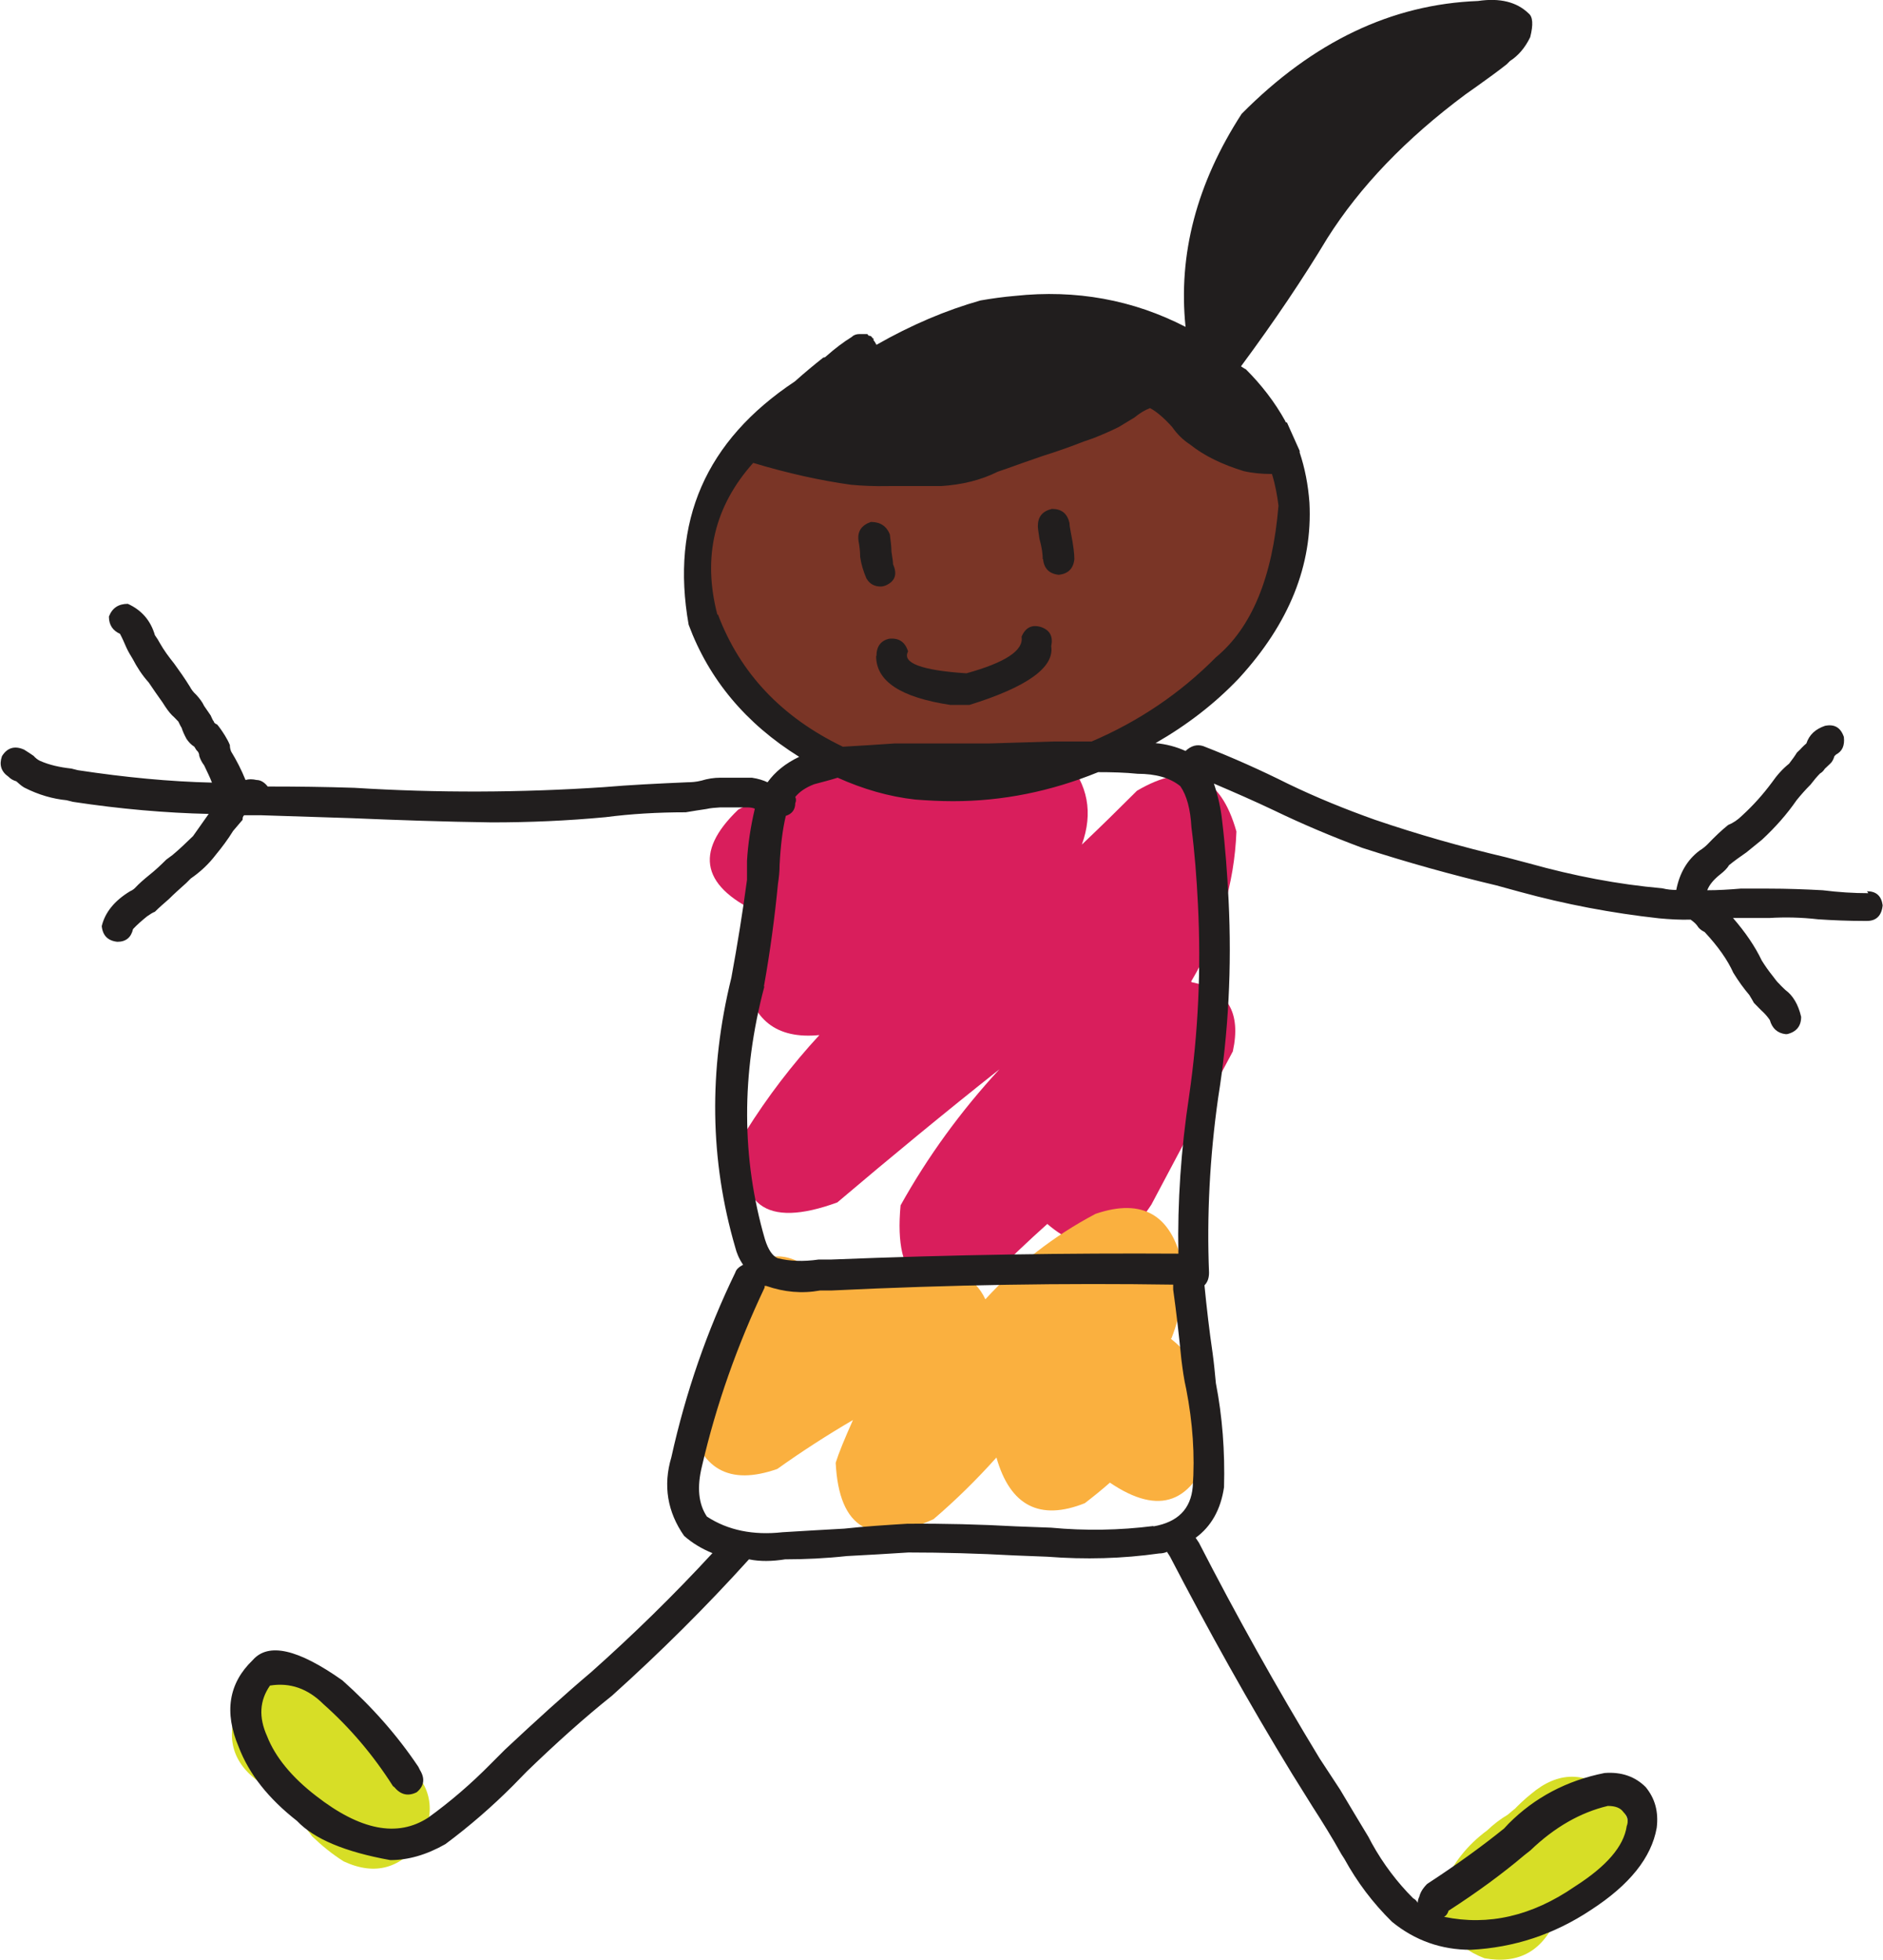
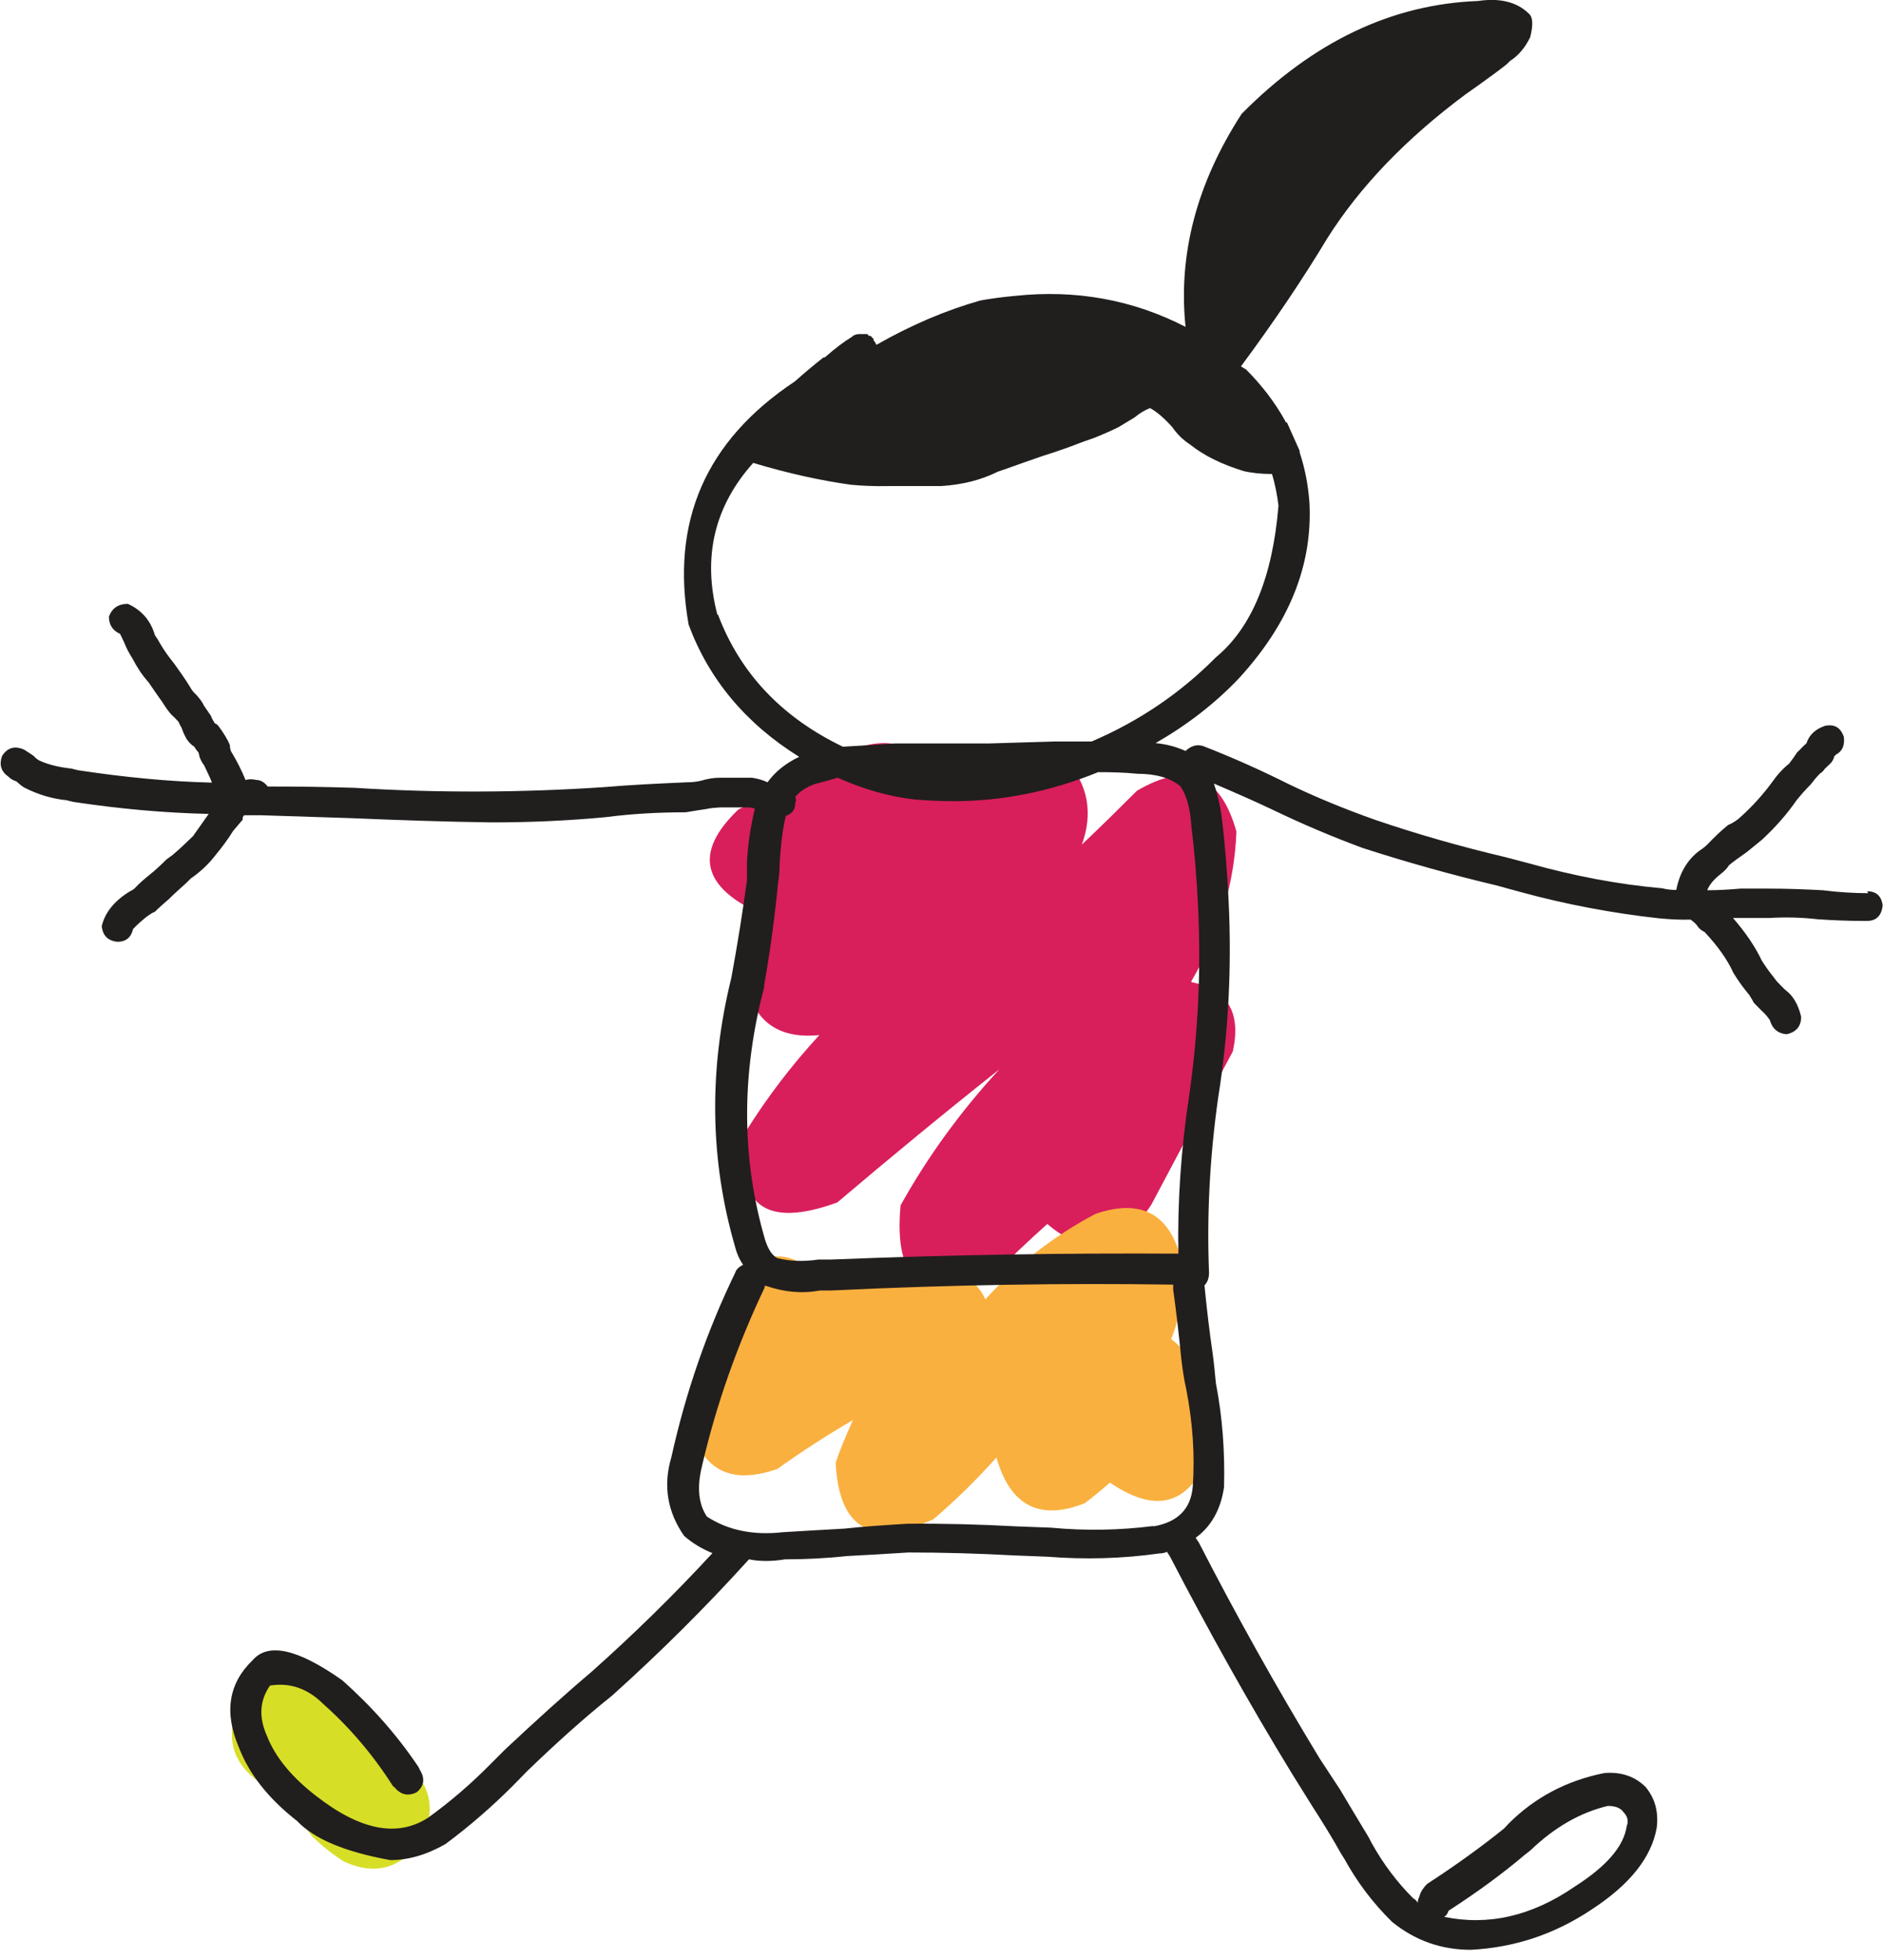
<svg xmlns="http://www.w3.org/2000/svg" id="uuid-4c29b029-fd2f-4a91-8fb5-65cf4048ebee" data-name="Ebene 1" viewBox="0 0 57.75 60.09">
-   <path d="m47.74,58.78c-.36.51-.42.64-.2.38.1-.06.18-.13.24-.19.1-.07.18-.15.24-.24.23-.13.28-.16.15-.1.49-.32.91-.69,1.3-1.12.68-.84.68-1.68,0-2.52-.84-.7-1.68-.7-2.51,0-.2.16-.39.34-.58.54.13-.13.08-.09-.14.1-.22.13-.43.29-.63.48-.61.45-1.06,1.02-1.35,1.7-.16,1.09.27,1.84,1.27,2.22,1.06.19,1.8-.23,2.22-1.26" style="fill: #d7de26; fill-rule: evenodd; stroke-width: 0px;" />
  <path d="m36.53,30.09c.86-1.45,1.33-2.99,1.39-4.6-.49-1.74-1.5-2.16-3.05-1.25-.55.55-1.11,1.1-1.69,1.65.35-.97.19-1.84-.49-2.61-.65-.58-1.35-.66-2.13-.23-.61.32-1.17.7-1.69,1.12-.03-.03-.05-.08-.05-.14-.55-1.16-1.44-1.51-2.66-1.06-1.16.62-2.33,1.23-3.52,1.85-1.38,1.32-1.12,2.4.78,3.23-.32.58-.51,1.21-.57,1.89.2,1.32.96,1.92,2.28,1.79-.84.91-1.59,1.89-2.26,2.96-.35,2.26.59,2.98,2.81,2.17,1.64-1.39,3.29-2.75,4.97-4.08-1.19,1.29-2.2,2.68-3.03,4.17-.22,2.35.72,3.07,2.81,2.17.55-.55,1.11-1.08,1.69-1.6,1.2,1.03,2.26.83,3.19-.59.84-1.58,1.67-3.15,2.5-4.7.26-1.19-.16-1.9-1.26-2.12" style="fill: #d91e5c; fill-rule: evenodd; stroke-width: 0px;" />
  <path d="m12.33,53.96c-.1-.06-.18-.13-.24-.19.03.04.08.06.14.1.16.26.1.19-.19-.2-.26-.26-.5-.51-.73-.77-.45-.52-.97-.96-1.55-1.35-.97-.41-1.78-.19-2.42.68-.45,1-.23,1.81.64,2.42.16.1.15.08-.05-.05.1.09.2.19.29.29.2.23.42.45.68.68.13.13.26.26.39.38.03.03.06.07.09.1-.16-.22-.09-.14.19.24.29.28.62.55.97.77.97.45,1.77.22,2.41-.68.45-.97.24-1.77-.63-2.42" style="fill: #d7de26; fill-rule: evenodd; stroke-width: 0px;" />
  <path d="m35.93,41.02c.29-.74.4-1.5.33-2.27-.33-1.51-1.22-2.03-2.66-1.54-1.29.68-2.41,1.56-3.38,2.62-.16-.35-.44-.64-.83-.86-1.16-.52-2.45-.34-3.87.54-1.29-1.42-2.36-1.32-3.19.3-.48,1.23-.88,2.45-1.2,3.68.33,1.55,1.23,2.06,2.71,1.54.77-.55,1.55-1.05,2.32-1.5-.26.58-.44,1.02-.53,1.31.1,2.03,1.1,2.6,3,1.73.68-.58,1.32-1.21,1.93-1.89.42,1.48,1.33,1.95,2.71,1.4.26-.2.52-.41.77-.63,1.52,1.03,2.56.64,3.14-1.17.12-1.39-.3-2.47-1.27-3.24" style="fill: #fab03f; fill-rule: evenodd; stroke-width: 0px;" />
-   <path d="m26.46,11.31l-.1-.58c-3.54,1.88-5.16,4.64-4.86,8.29,1.26,2.9,3.46,4.59,6.59,5.06,3.71.21,6.87-.99,9.47-3.61,1.42-1.39,2.1-3.05,2.07-4.99-.23-1.9-1.14-3.4-2.72-4.48-1.74-1.16-3.66-1.64-5.76-1.43-1.68.26-3.24.84-4.69,1.75" style="fill: #7a3526; fill-rule: evenodd; stroke-width: 0px;" />
  <path d="m35.37,46.78c-1.03.13-2.08.15-3.14.05l-1.07-.04c-1.09-.06-2.21-.09-3.34-.08-.64.04-1.29.08-1.93.15-.58.03-1.21.07-1.89.11-.9.1-1.68-.06-2.32-.48-.26-.39-.31-.9-.15-1.55.44-1.9,1.09-3.72,1.92-5.47v-.05h.05c.55.19,1.09.24,1.65.14h.34c3.71-.18,7.21-.23,10.49-.18v.15c.1.71.18,1.42.25,2.13.04.32.08.62.15.92.2,1.03.27,2.03.2,3-.06.68-.46,1.08-1.2,1.21m-11.95-16.56c.19-1.06.33-2.11.43-3.14.03-.19.05-.38.05-.58.03-.58.09-1.08.19-1.5.19-.06.29-.19.29-.39.03-.06.03-.13,0-.19.13-.16.32-.29.58-.39.26-.07.5-.13.72-.2.78.35,1.57.58,2.38.67.39.03.77.05,1.16.05,1.52,0,3-.3,4.45-.89.42,0,.82.01,1.21.05.55,0,.99.12,1.31.38.2.29.31.71.34,1.26.1.77.16,1.56.2,2.37.1,1.97.01,3.92-.27,5.86-.25,1.64-.36,3.26-.33,4.84-3.35-.02-6.9.03-10.64.18h-.39c-.48.07-.9.05-1.26-.04-.16-.07-.29-.26-.39-.58-.72-2.48-.73-5.06-.02-7.74m-1.44-11.41c-.46-1.77-.09-3.32,1.1-4.65,1.07.32,2.06.54,3,.67.33.03.71.05,1.16.04h1.6c.64-.04,1.22-.18,1.74-.44l.29-.1c.36-.13.73-.26,1.11-.39.42-.13.84-.28,1.25-.44l.29-.1c.25-.1.51-.21.77-.34.16-.1.32-.19.48-.29.16-.13.32-.23.48-.29.19.1.42.29.68.58.16.23.34.4.54.53.45.36,1,.62,1.65.82.25.06.55.09.87.09.1.32.16.65.2.97-.18,2.19-.82,3.74-1.92,4.65-1.09,1.1-2.36,1.96-3.81,2.58h-1.16l-1.98.06c-.87,0-1.74,0-2.61,0h-.29c-.55.04-1.08.07-1.59.1-1.87-.9-3.15-2.25-3.83-4.05m22.41,39.73c.9-.58,1.67-1.15,2.32-1.7l.19-.15c.74-.71,1.53-1.16,2.37-1.36.23,0,.39.06.48.19.13.13.16.28.1.43-.09.62-.62,1.23-1.59,1.85-1.32.91-2.66,1.21-4.01.93.07-.04.11-.1.14-.2m12.87-31.18s0-.04,0,0c-.45,0-.92-.03-1.4-.09-.55-.03-1.1-.05-1.65-.05-.29,0-.58,0-.87,0-.36.03-.69.05-1.02.05.06-.16.19-.32.39-.48.13-.1.22-.19.28-.29.16-.13.34-.26.53-.39.16-.13.32-.26.48-.39.42-.39.77-.79,1.06-1.21.13-.16.27-.32.43-.48.1-.13.19-.24.29-.34.07-.04.11-.09.15-.15.04-.03.08-.08.15-.14s.11-.14.14-.24c0,0,.02-.02.05-.05.19-.1.27-.27.24-.54-.1-.29-.29-.4-.58-.34-.29.1-.48.27-.57.54-.04.03-.09.08-.15.14-.03.04-.08.08-.14.14-.06.1-.14.21-.24.34-.2.16-.37.35-.53.58-.26.35-.56.69-.91,1.01-.13.13-.28.23-.43.29-.2.16-.41.36-.63.59-.06.06-.14.13-.24.19-.39.29-.62.7-.72,1.21-.13,0-.27-.01-.43-.05-1.36-.12-2.71-.38-4.07-.76l-.72-.19c-1.36-.32-2.7-.7-4.02-1.15-.9-.32-1.79-.68-2.66-1.1-.84-.42-1.71-.81-2.61-1.16-.19-.06-.37-.01-.54.15-.29-.13-.59-.21-.92-.24.96-.55,1.82-1.21,2.56-1.99,1.54-1.68,2.26-3.47,2.16-5.38-.04-.55-.14-1.06-.3-1.54v-.05c-.13-.29-.26-.58-.39-.87-.03,0-.05-.01-.05-.04-.32-.58-.73-1.11-1.21-1.59-.07-.03-.11-.07-.15-.09,1.03-1.39,1.91-2.7,2.65-3.93,1-1.58,2.41-3.05,4.24-4.41l.34-.24c.32-.23.63-.45.92-.68l.1-.1c.25-.16.46-.4.62-.73.1-.39.08-.63-.05-.73-.36-.35-.88-.48-1.55-.38-2.65.1-5.06,1.25-7.25,3.46-1.38,2.13-1.95,4.31-1.72,6.53-1.61-.83-3.36-1.15-5.23-.95-.36.03-.71.08-1.06.14-1.06.3-2.12.75-3.19,1.36-.03-.06-.06-.11-.09-.14v-.05s-.05-.02-.05-.05c-.03-.03-.06-.04-.1-.04-.03-.04-.04-.05-.04-.05h-.2s-.04,0-.04,0c-.1,0-.18.03-.24.09-.26.16-.52.36-.77.58-.04.04-.06.05-.1.05-.29.23-.58.47-.87.73-2.74,1.82-3.82,4.3-3.26,7.46.62,1.67,1.75,3.03,3.39,4.05-.42.2-.74.46-.97.78-.13-.06-.28-.11-.48-.14-.25,0-.53,0-.82,0h-.15c-.19,0-.39.03-.58.09-.16.04-.31.05-.43.05-.9.04-1.76.08-2.57.15-2.55.17-5.09.18-7.64.02-.9-.03-1.79-.04-2.66-.04-.1-.13-.22-.2-.34-.2-.13-.03-.24-.03-.34,0-.13-.32-.28-.61-.44-.87-.03-.07-.04-.13-.04-.2-.04-.1-.09-.19-.15-.29-.1-.16-.18-.27-.24-.34-.07-.03-.1-.06-.1-.09-.03-.03-.06-.1-.1-.19-.07-.1-.13-.19-.2-.29-.06-.13-.15-.24-.24-.34-.1-.09-.16-.18-.19-.24-.16-.26-.33-.5-.49-.72-.16-.2-.31-.4-.44-.63-.03-.06-.08-.14-.15-.24-.13-.45-.41-.77-.83-.96-.29,0-.48.13-.58.39,0,.26.12.43.34.53.07.13.13.27.2.43.06.13.13.24.19.34.13.25.29.5.49.72.13.19.27.4.43.62.1.16.19.29.29.39.07.06.13.13.19.19.03.06.06.13.1.19.03.1.08.21.15.34.06.09.14.18.24.24.04.06.06.11.1.14.03.04.05.08.05.14.03.1.08.2.15.29.09.19.18.37.24.53-1.29-.03-2.66-.16-4.11-.38l-.2-.05c-.36-.04-.68-.11-.97-.24-.06-.03-.13-.08-.19-.15-.09-.06-.19-.13-.29-.19-.29-.13-.52-.06-.68.2-.09.26-.03.47.2.63.07.07.14.11.24.14.07.06.14.13.24.19.45.23.89.35,1.3.39l.2.05c1.45.22,2.84.34,4.16.37-.16.23-.32.45-.48.68-.2.19-.4.39-.63.58l-.19.14c-.16.16-.34.33-.53.48-.16.13-.31.26-.43.39-.03.03-.08.07-.15.1-.48.29-.77.65-.87,1.07.03.29.19.45.48.48.26,0,.42-.13.48-.39.12-.13.27-.26.43-.39.1-.07.18-.12.24-.14.13-.13.28-.26.43-.39.16-.16.34-.32.53-.49l.14-.14c.29-.2.55-.44.77-.73.19-.23.37-.47.53-.73l.29-.34c0-.07.01-.11.05-.14h.49c.93.03,1.87.06,2.8.09,1.41.06,2.85.11,4.3.13,1.16,0,2.32-.05,3.49-.16.77-.1,1.59-.15,2.46-.15.22-.04.44-.07.63-.1.13-.03.27-.04.43-.05h.82c.09,0,.18.01.24.04-.13.55-.21,1.08-.24,1.6,0,.2,0,.39,0,.58-.13.97-.29,1.97-.48,3-.7,2.84-.66,5.6.12,8.27.04.16.11.34.24.53-.13.07-.21.14-.24.24-.86,1.77-1.52,3.67-1.96,5.66-.26.87-.12,1.68.39,2.41.26.23.55.4.87.53-1.19,1.29-2.43,2.5-3.71,3.64-.84.71-1.72,1.51-2.65,2.38l-.43.43c-.61.62-1.25,1.17-1.93,1.66-.94.61-2.08.39-3.44-.67-.74-.57-1.25-1.19-1.5-1.83-.26-.58-.23-1.09.09-1.55.61-.1,1.16.09,1.64.57.8.71,1.52,1.55,2.13,2.51l.05.04c.19.23.42.28.68.15.23-.19.26-.42.1-.68l-.05-.1c-.65-.97-1.43-1.85-2.33-2.65-1.36-.96-2.27-1.17-2.75-.62-.74.71-.88,1.6-.43,2.66.32.84.92,1.59,1.79,2.27.52.55,1.47.95,2.86,1.2.55,0,1.11-.16,1.69-.49.74-.55,1.43-1.15,2.07-1.79l.43-.44c.9-.87,1.77-1.65,2.61-2.32,1.48-1.33,2.88-2.72,4.2-4.18.19.04.37.05.53.05.19,0,.39-.02.58-.05.61,0,1.25-.03,1.89-.1.62-.03,1.24-.07,1.89-.11,1.06,0,2.15.03,3.24.09l1.02.04c1.16.09,2.3.06,3.43-.1.09,0,.18-.02.24-.05l.09.14c1.17,2.25,2.41,4.48,3.75,6.67l.63,1.01c.29.45.59.93.88,1.45l.09.14c.39.71.87,1.35,1.46,1.93.71.58,1.52.86,2.42.86,1.33-.07,2.55-.47,3.68-1.22,1.19-.77,1.86-1.61,2.02-2.52.06-.49-.05-.9-.34-1.25-.32-.32-.74-.47-1.26-.43-1.16.23-2.14.75-2.94,1.55l-.14.15c-.68.55-1.47,1.12-2.36,1.7-.13.13-.21.26-.24.39-.03.06-.05.13-.05.19-.03-.06-.08-.11-.14-.14-.48-.48-.91-1.04-1.27-1.69l-.1-.19c-.29-.48-.58-.96-.87-1.45l-.63-.96c-1.33-2.19-2.56-4.39-3.7-6.61l-.1-.15c.48-.35.77-.87.87-1.55.03-1.1-.05-2.16-.25-3.19-.03-.32-.06-.63-.1-.92-.1-.68-.18-1.37-.25-2.08.1-.1.14-.23.14-.39-.07-1.73.02-3.53.28-5.36.32-2,.42-4.02.32-6.05-.04-.81-.1-1.63-.2-2.46-.04-.36-.12-.73-.25-1.12.61.26,1.23.53,1.84.82.87.42,1.77.8,2.71,1.15,1.39.45,2.76.83,4.11,1.15l.73.2c1.39.38,2.81.65,4.26.81.32.03.65.05.97.04.1.07.18.14.24.24.06.07.13.11.19.14.42.45.71.87.88,1.25.16.26.32.48.49.68.06.1.11.18.14.24.1.1.19.2.29.29.1.1.16.18.2.24.07.25.23.4.48.43h.05c.29-.07.43-.25.43-.53-.09-.39-.26-.66-.48-.82-.06-.06-.13-.12-.19-.19-.07-.06-.13-.15-.2-.24-.13-.16-.24-.32-.34-.48-.2-.42-.49-.85-.88-1.3h.19c.32,0,.63,0,.92,0,.48-.03.98-.02,1.5.04.45.03.92.05,1.4.05h.1c.29,0,.45-.17.48-.48-.04-.29-.2-.43-.48-.43" style="fill: #211e1e; fill-rule: evenodd; stroke-width: 0px;" />
-   <path d="m26.58,17.74c.09.16.24.24.43.24.06,0,.13-.02.19-.05.26-.13.32-.34.19-.63,0-.06-.02-.2-.05-.39,0-.13-.02-.31-.05-.53-.1-.25-.29-.38-.58-.38-.29.1-.42.29-.38.58.03.16.05.32.05.49.03.22.1.45.2.68" style="fill: #211e1e; fill-rule: evenodd; stroke-width: 0px;" />
-   <path d="m31.99,17.14c.03.29.19.45.48.48.29-.03.45-.19.48-.48,0-.16-.03-.42-.1-.77-.03-.16-.05-.27-.05-.34-.07-.29-.24-.43-.54-.43-.29.07-.43.24-.43.53,0,.06.02.2.05.39.07.25.1.46.1.62" style="fill: #211e1e; fill-rule: evenodd; stroke-width: 0px;" />
-   <path d="m26.87,20.11c0,.78.76,1.27,2.28,1.5.19,0,.39,0,.58,0,1.77-.55,2.61-1.15,2.51-1.8.06-.29-.03-.48-.29-.58-.29-.1-.5,0-.62.29.07.42-.5.79-1.69,1.12-1.39-.09-1.98-.32-1.79-.67-.09-.29-.28-.42-.58-.39-.26.06-.39.24-.39.53" style="fill: #211e1e; fill-rule: evenodd; stroke-width: 0px;" />
</svg>